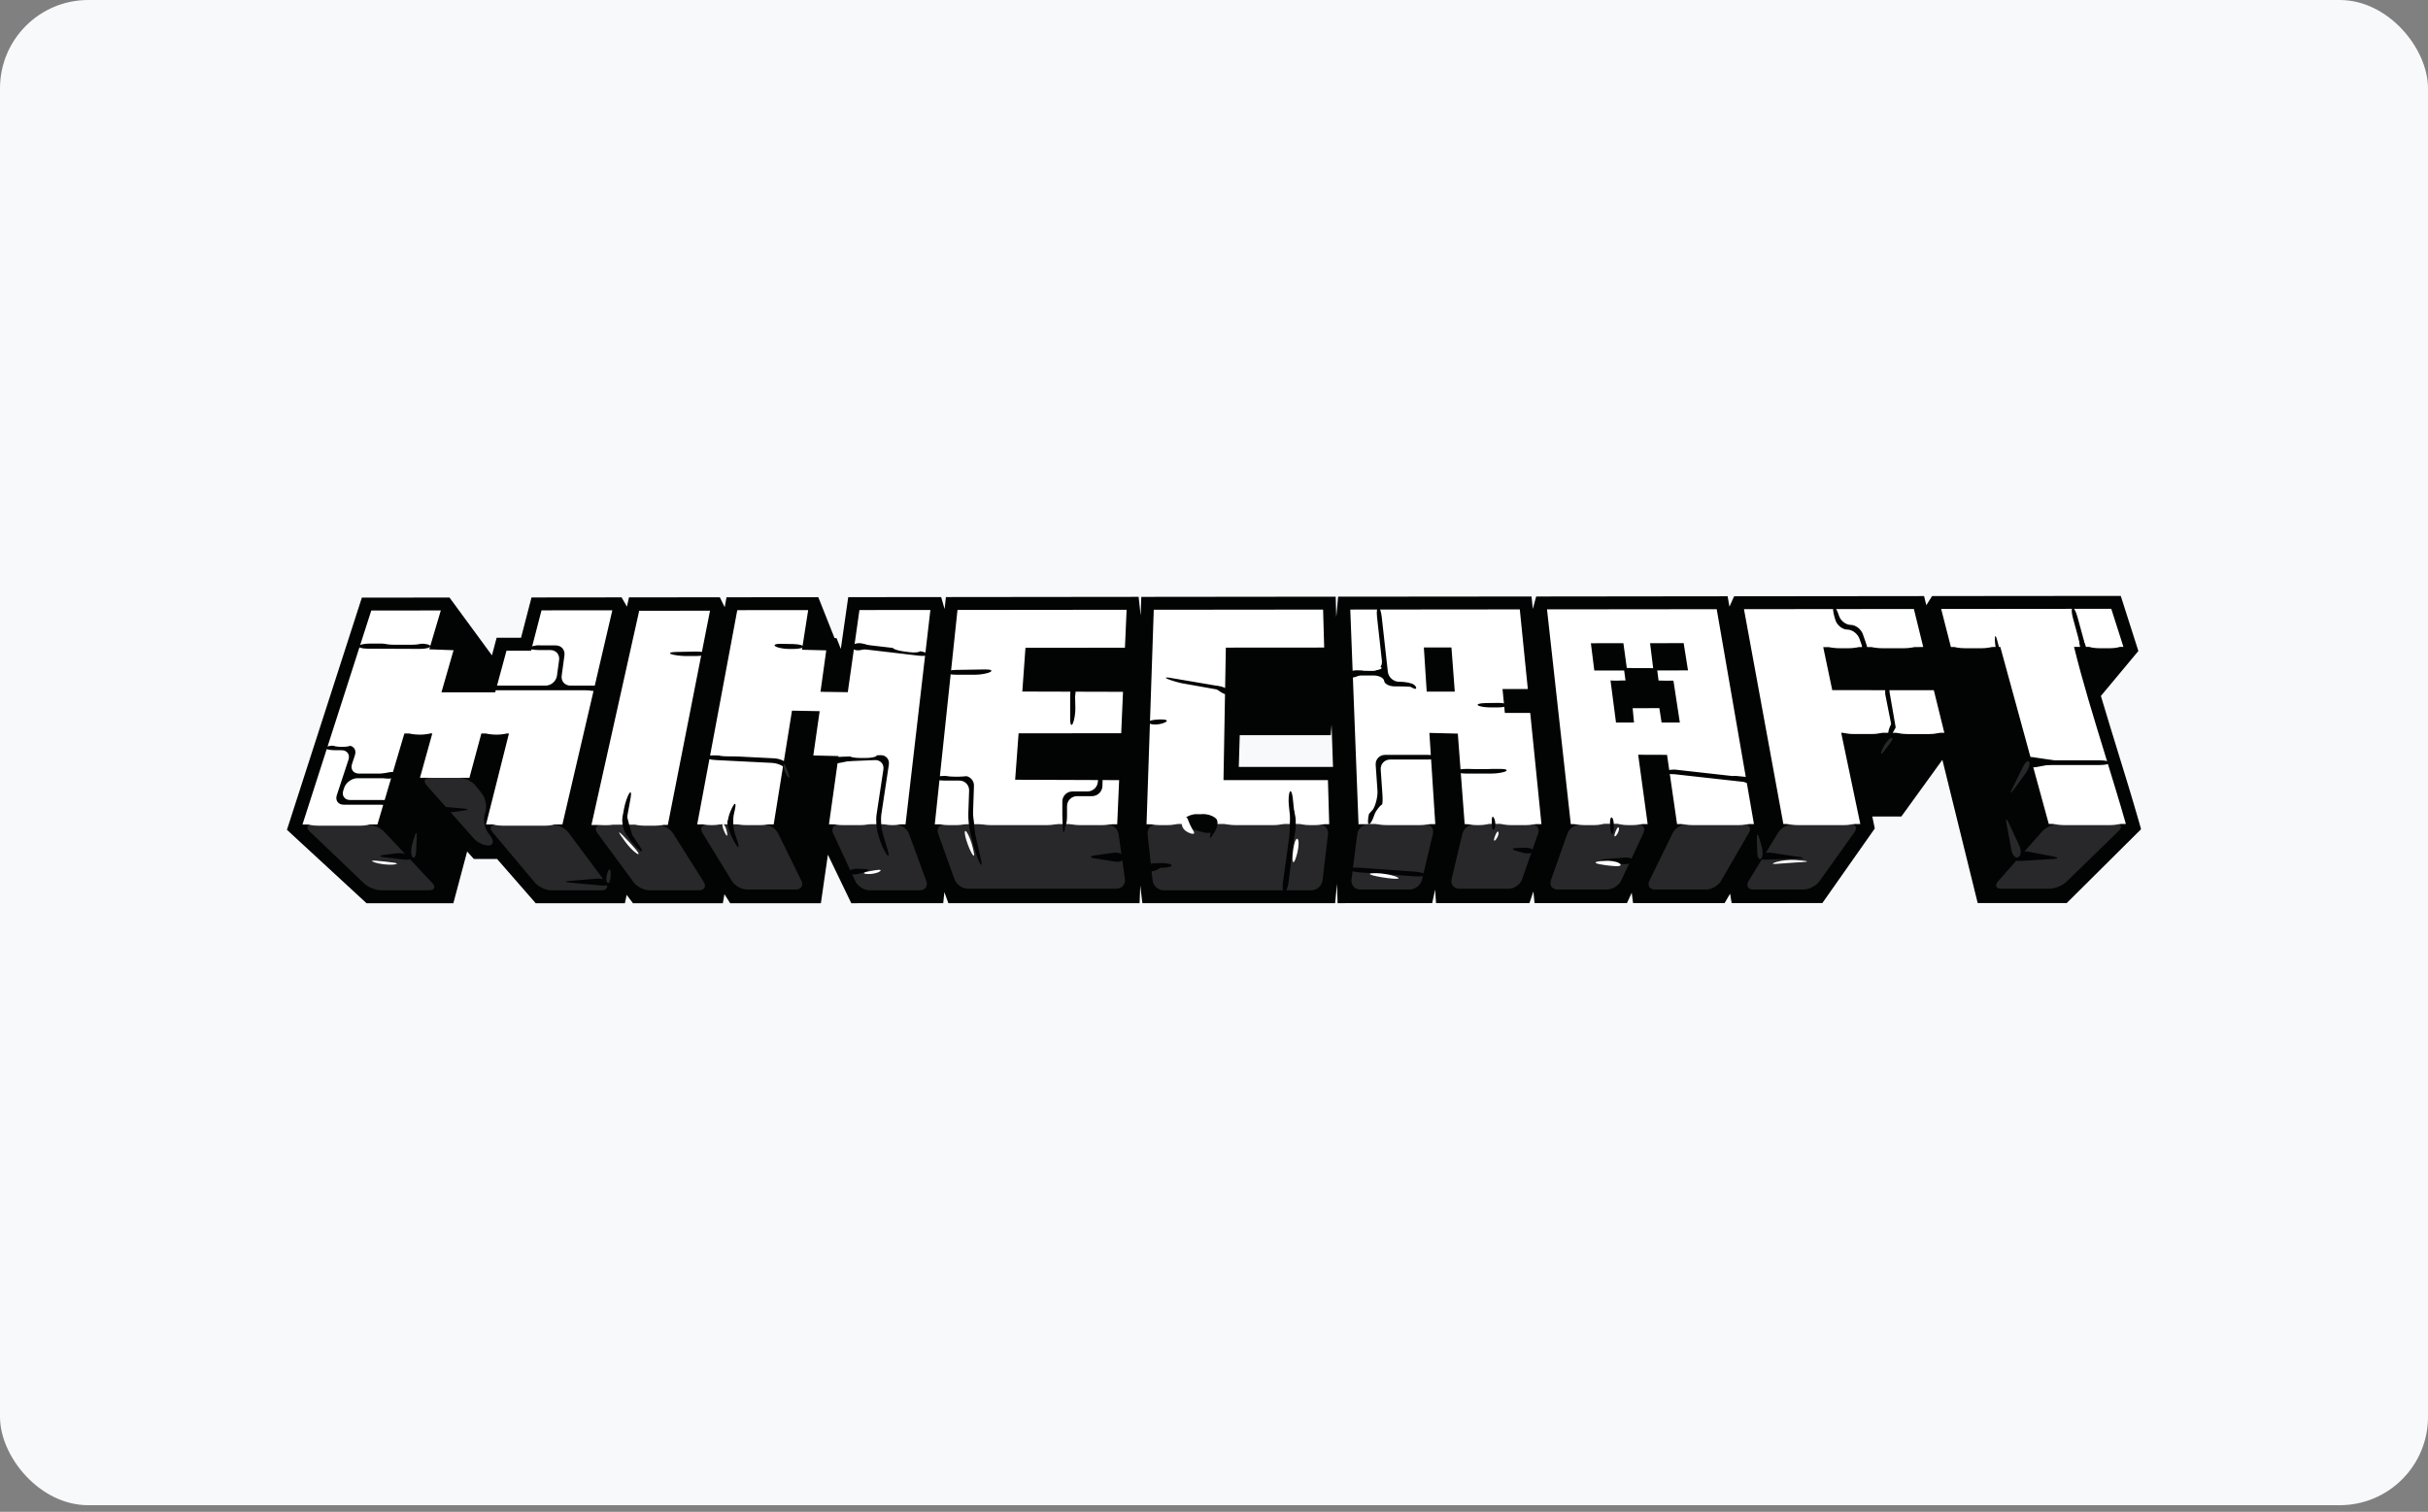
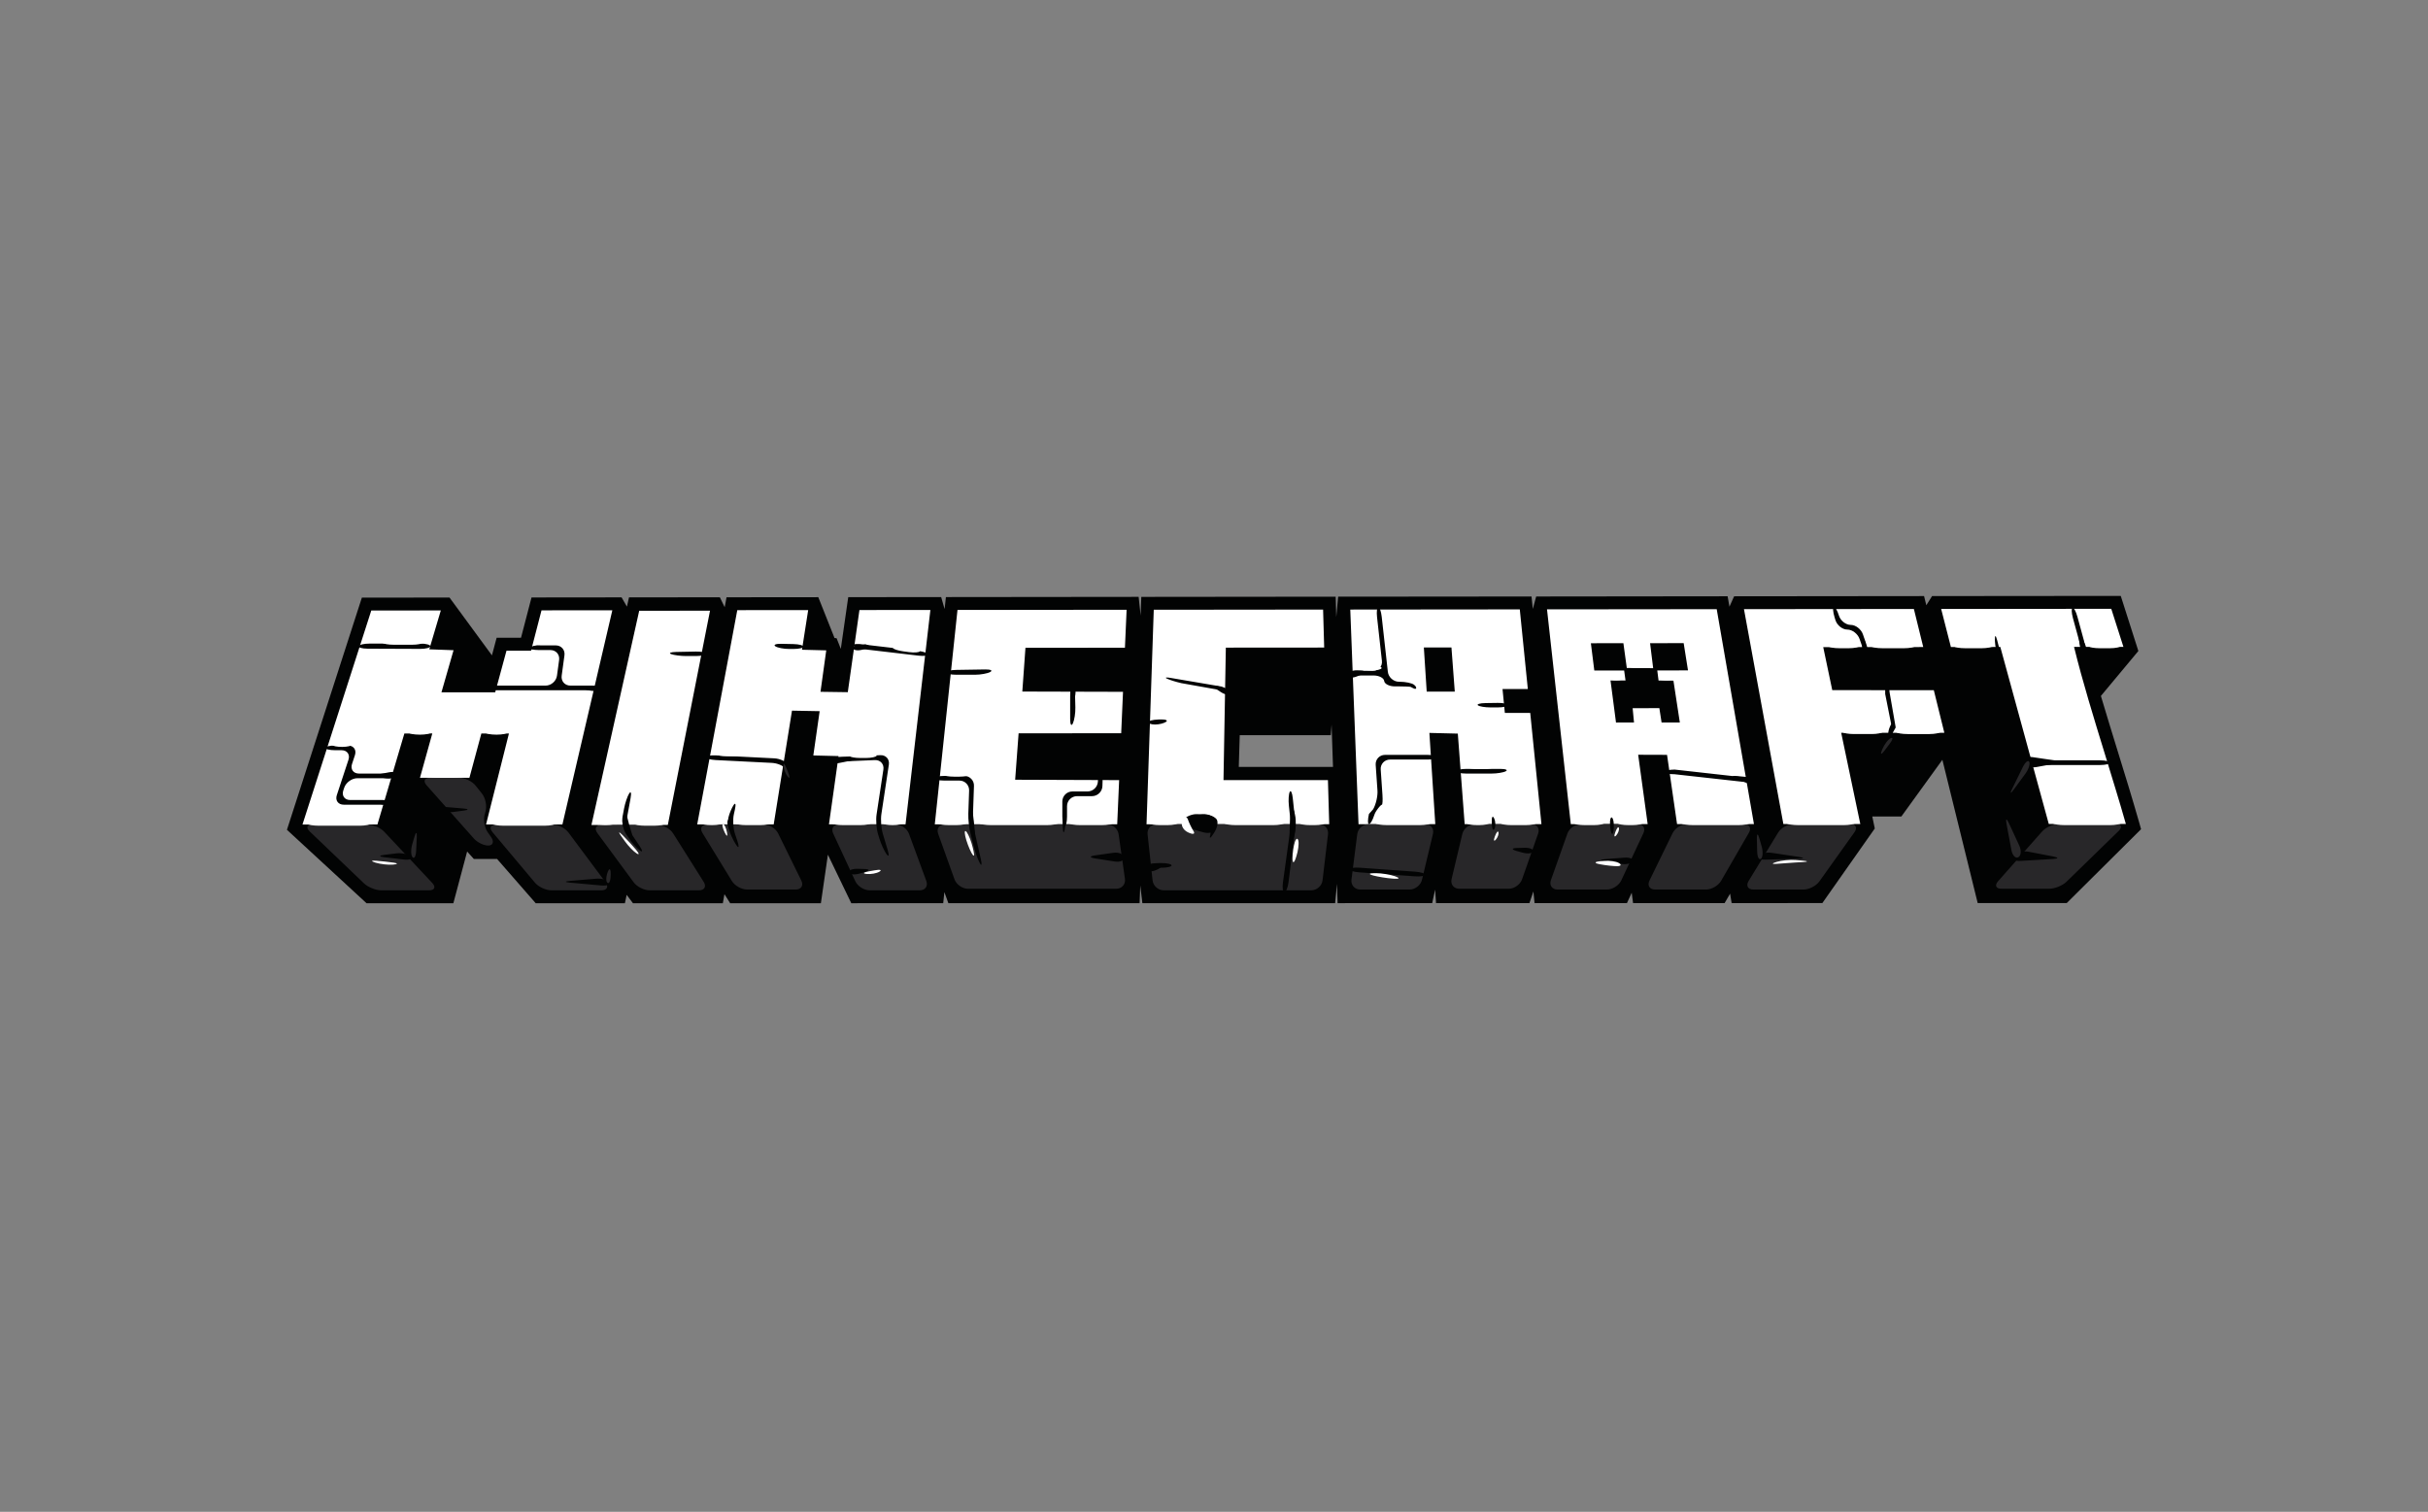
<svg xmlns="http://www.w3.org/2000/svg" width="220" height="137" viewBox="0 0 220 137" fill="none">
  <rect x="0" y="0" width="220" height="137" fill="#808080" stroke="none" />
-   <rect width="220" height="136.4" rx="8" fill="#f8f9fb" />
  <path d="M193.86 74.634 193.344 72.863 192.859 71.244S191.329 66.263 191.128 65.608C190.882 64.805 190.64 64.002 190.401 63.198L190.363 63.062l3.393-4.069L192.161 54 175.065 54.016 174.543 54.846 174.339 54.017 157.127 54.035 156.705 54.978 156.539 54.034 139.192 54.054 138.887 55.184 138.771 54.054 121.247 54.07 121.079 55.92 121.025 54.07 103.412 54.089 103.354 55.779 103.171 54.087 85.708 54.106 85.591 55.196 85.279 54.107 76.858 54.114 76.186 58.801 75.803 57.834 75.617 57.818 74.145 54.117 65.831 54.125 65.663 55.024 65.225 54.125 56.993 54.133 56.806 54.972 56.321 54.133 48.16 54.142 47.21 57.791 44.999 57.794l-.424 1.595-3.845-5.24L32.788 54.157 26 75.196l7.216 6.657h7.862L42.327 77.164 42.937 77.841h2.104l3.502 4.011L56.622 81.85 56.782 81.091 57.354 81.851 65.496 81.85 65.641 81.029 66.161 81.85 74.38 81.849 75.015 77.451l2.12 4.398L85.465 81.847 85.569 80.841 85.932 81.847 103.257 81.845 103.319 80.246 103.51 81.846 120.974 81.843 121.143 80.095 121.201 81.843 129.769 81.841 130.037 80.613 130.118 81.841 138.581 81.84 138.94 80.785 139.046 81.84H147.417L147.848 80.9l.125.939H156.265L156.763 80.983 156.903 81.839 165.122 81.836 169.874 75.076 169.647 73.993 172.28 73.992 175.998 68.853 179.198 81.835 187.266 81.834 194 75.141 193.86 74.634zm-81.614-5.138L112.333 66.624 120.581 66.619 120.653 65.665 120.783 69.494 112.246 69.497z" fill="#020303" />
  <path d="M41.096 58.921l-1.097 3.819h4.87l1.023-3.772L48.118 58.967 49.066 55.309 55.484 55.302 50.96 74.71 44.041 74.712 46.114 66.471 43.616 66.468l-1.081 4.014L38.053 70.484l1.118-4.018L36.639 66.472l-2.441 8.242L27.406 74.719l6.236-19.395L39.942 55.318 38.897 58.84 41.096 58.921zM64.335 55.341 60.511 74.754 53.59 74.757l4.328-19.411L64.335 55.341zM73.695 68.459 74.269 64.445 71.762 64.398 70.105 74.704 63.174 74.705l3.631-19.414L73.229 55.285 72.667 58.879 74.866 58.935 74.345 62.69 76.818 62.725 77.873 55.28 84.302 55.274 82.05 74.7 75.112 74.703 75.981 68.515 73.695 68.459zm27.71 2.235L101.23 74.694 84.701 74.699 86.758 55.272 102.082 55.256 101.93 58.696 92.916 58.704 92.632 62.667 101.756 62.692 101.591 66.446 92.295 66.452 91.983 70.659 101.405 70.694zm89.896-15.525 1.101 3.449L187.927 58.621 187.955 58.727C188.14 59.482 188.341 60.249 188.555 61.032 188.772 61.818 189.001 62.617 189.237 63.427 189.477 64.239 189.72 65.063 189.973 65.888 190.226 66.717 190.483 67.552 190.739 68.386 190.894 68.893 191.05 69.404 191.207 69.921 191.368 70.44 191.529 70.962 191.686 71.487 191.847 72.014 192.004 72.544 192.162 73.073 192.318 73.603 192.475 74.133 192.623 74.663L185.639 74.666 181.249 58.628 176.771 58.632 175.888 55.184 191.301 55.169zm-16.079 7.375L176.175 66.402 166.83 66.407 168.561 74.671 161.59 74.673 158.02 55.201 173.416 55.186 174.264 58.634 165.202 58.641 166.02 62.54 175.222 62.544zm-26.788 5.851L149.294 74.678 142.329 74.68l-2.155-19.46L155.551 55.204 158.924 74.676 151.957 74.678 151.05 68.404 148.434 68.395zM152.949 60.752 152.557 58.281 149.513 58.284 149.793 60.549 147.403 60.53 147.095 58.285 144.149 58.289 144.459 60.759 147.163 60.758 147.288 61.666 145.928 61.667 146.425 65.475 148.057 65.473 147.934 64.178 150.353 64.169 150.555 65.471 152.209 65.47 151.629 61.68 150.281 61.672 150.164 60.753 152.949 60.752zm-16.595 3.851L138.653 64.602l1.017 10.078L132.713 74.683 132.092 66.479 129.516 66.416 130.051 74.683 123.095 74.688l-.747-19.45L137.708 55.223 138.436 62.44 136.143 62.437 136.354 64.604zM131.817 62.673 131.515 58.671 129.015 58.672 129.273 62.674 131.817 62.673zm-20.744-3.985L119.984 58.681 119.885 55.239 104.542 55.255 103.886 74.692 120.439 74.688 120.324 70.691 110.86 70.694 111.073 58.688z" fill="#fff" />
  <path d="M28.315 74.718C27.816 74.718 27.702 75 28.062 75.345l4.923 4.708C33.344 80.397 34.048 80.68 34.548 80.68h4.334C39.381 80.68 39.51 80.382 39.17 80.016L34.819 75.376C34.48 75.013 33.791 74.715 33.292 74.715L28.315 74.718zM44.95 74.713C44.45 74.713 44.303 75.026 44.624 75.407l3.844 4.577C48.788 80.367 49.459 80.679 49.958 80.679h4.544C55.002 80.679 55.166 80.352 54.869 79.951L51.503 75.437C51.204 75.037 50.552 74.709 50.053 74.71L44.95 74.713z" fill="#282729" />
  <path d="M38.959 70.484C38.46 70.484 38.322 70.788 38.653 71.162L42.931 75.98C43.262 76.353 43.866 76.643 44.275 76.622 44.682 76.604 44.781 76.254 44.494 75.846L44.196 75.424C43.908 75.017 43.782 74.291 43.915 73.81L43.998 73.509C44.133 73.03 43.987 72.316 43.677 71.925L43.096 71.193C42.787 70.802 42.125 70.483 41.626 70.483H38.959V70.484zM54.496 74.757C53.996 74.758 53.831 75.087 54.126 75.489l3.288 4.46C57.708 80.351 58.359 80.68 58.859 80.68h4.476C63.834 80.68 64.026 80.335 63.759 79.912l-2.768-4.39C60.725 75.1 60.1 74.755 59.601 74.756L54.496 74.757zM64.081 74.705C63.582 74.705 63.386 75.053 63.647 75.478l2.667 4.357C66.575 80.261 67.195 80.609 67.695 80.609h4.404C72.599 80.609 72.828 80.243 72.607 79.796L70.504 75.517C70.284 75.07 69.696 74.704 69.197 74.704L64.081 74.705zM76.019 74.702C75.52 74.702 75.284 75.072 75.493 75.524L77.501 79.857C77.712 80.31 78.291 80.679 78.791 80.679H83.338C83.837 80.679 84.105 80.296 83.932 79.829L82.36 75.549C82.188 75.082 81.64 74.7 81.14 74.7L76.019 74.702zM85.607 74.699C85.108 74.699 84.837 75.084 85.005 75.55L86.487 79.683C86.654 80.154 87.2 80.537 87.7 80.537H101.149C101.649 80.537 102 80.132 101.93 79.64L101.356 75.589C101.286 75.095 100.819 74.693 100.322 74.693L85.607 74.699zM104.792 74.692C104.293 74.692 103.928 75.097 103.982 75.593L104.434 79.778C104.488 80.274 104.94 80.678 105.439 80.678h13.38C119.319 80.678 119.776 80.273 119.834 79.779l.497-4.192C120.389 75.091 120.028 74.687 119.529 74.687L104.792 74.692zM124.002 74.686C123.503 74.686 123.043 75.092 122.98 75.586L122.456 79.71C122.393 80.205 122.75 80.609 123.25 80.609h4.477C128.227 80.609 128.731 80.212 128.845 79.728l.994-4.163C129.953 75.079 129.641 74.683 129.142 74.684L124.002 74.686zM133.619 74.683C133.12 74.683 132.618 75.08 132.502 75.565L131.529 79.657C131.414 80.142 131.727 80.539 132.227 80.539H136.705C137.205 80.539 137.748 80.154 137.913 79.684L139.37 75.535C139.534 75.065 139.262 74.68 138.762 74.681L133.619 74.683zM143.235 74.679C142.734 74.679 142.19 75.063 142.023 75.533l-1.494 4.222C140.363 80.225 140.635 80.609 141.134 80.609H145.607C146.107 80.609 146.689 80.239 146.901 79.787L148.909 75.498C149.12 75.046 148.885 74.676 148.386 74.676L143.235 74.679zM152.863 74.676C152.363 74.677 151.777 75.043 151.558 75.491L149.458 79.794C149.24 80.243 149.47 80.609 149.969 80.609H154.585C155.085 80.609 155.697 80.256 155.946 79.825L158.468 75.46C158.719 75.029 158.514 74.676 158.014 74.676H152.863zM162.497 74.672C161.998 74.672 161.376 75.021 161.117 75.447L158.44 79.835C158.179 80.261 158.375 80.609 158.874 80.609H163.419C163.919 80.609 164.564 80.277 164.853 79.871L168.035 75.41C168.324 75.004 168.153 74.672 167.652 74.672L162.497 74.672zM186.547 74.665C186.047 74.665 185.369 74.97 185.038 75.344L181.043 79.859C180.712 80.233 180.851 80.538 181.351 80.538H185.682C186.183 80.538 186.883 80.253 187.241 79.906L191.975 75.295C192.331 74.947 192.216 74.663 191.715 74.663L186.547 74.665z" fill="#282729" />
  <path d="M32.493 58.551C32.447 58.677 32.817 58.782 33.316 58.783L38.076 58.802C38.575 58.804 38.989 58.697 38.996 58.564 39.003 58.431 38.6 58.321 38.101 58.321H33.486C32.986 58.321 32.539 58.425 32.493 58.551zM32.163 68.421C32.318 67.948 32.038 67.56 31.539 67.56h-1.163C29.876 67.56 29.469 67.656 29.469 67.772 29.469 67.888 29.877 67.984 30.376 67.984H30.951C31.45 67.984 31.732 68.37 31.576 68.844l-1.058 3.214C30.362 72.534 30.643 72.92 31.143 72.92h3.566C35.209 72.92 35.617 72.825 35.617 72.708 35.617 72.592 35.209 72.497 34.709 72.497H31.729C31.229 72.497 30.948 72.109 31.105 71.636L31.189 71.382C31.345 70.909 31.881 70.522 32.38 70.522H35.133C35.633 70.522 36.042 70.427 36.042 70.311 36.042 70.194 35.633 70.099 35.133 70.099H32.519C32.02 70.099 31.739 69.713 31.895 69.238L32.163 68.421zm18.982-9.039C51.212 58.89 50.858 58.485 50.36 58.485L48.98 58.487C48.48 58.488 48.036 58.583 47.992 58.699 47.947 58.813 48.32 58.908 48.82 58.908h1.055C50.375 58.908 50.729 59.312 50.661 59.806l-.194 1.426C50.4 61.725 49.936 62.129 49.438 62.129H45.077C44.577 62.129 44.169 62.224 44.169 62.34 44.169 62.456 44.577 62.552 45.077 62.552h8.573C54.149 62.552 54.557 62.456 54.557 62.34 54.557 62.224 54.149 62.129 53.65 62.129H51.679C51.18 62.129 50.825 61.725 50.894 61.232L51.145 59.383zM57.135 72.338C57.224 71.847 57.167 71.656 57.006 71.91 56.846 72.164 56.64 72.773 56.547 73.264L56.412 73.983C56.32 74.472 56.474 75.21 56.755 75.624L56.983 75.959C57.264 76.371 57.712 76.87 57.979 77.067 58.246 77.265 58.237 77.088 57.959 76.674L57.194 75.531C56.916 75.117 56.762 74.377 56.852 73.887L57.135 72.338zM63.959 59.238C63.959 59.122 63.551 59.034 63.052 59.044L61.262 59.079C60.763 59.089 60.561 59.176 60.814 59.273 61.066 59.37 61.682 59.45 62.181 59.45H63.051C63.551 59.45 63.959 59.354 63.959 59.238zM66.589 73.365C66.698 72.878 66.643 72.695 66.469 72.957 66.296 73.221 66.088 73.72 66.006 74.067 65.924 74.414 65.99 75.045 66.152 75.468 66.314 75.892 66.594 76.428 66.774 76.66 66.955 76.89 66.974 76.694 66.817 76.22L66.586 75.529C66.429 75.056 66.388 74.27 66.496 73.784L66.589 73.365zm-1.711-4.912C64.378 68.428 63.966 68.502 63.959 68.618 63.953 68.735 64.357 68.85 64.856 68.876L69.931 69.132C70.428 69.156 70.967 69.379 71.126 69.626 71.285 69.871 71.495 70.021 71.593 69.959 71.691 69.896 71.615 69.601 71.423 69.305 71.233 69.008 70.666 68.745 70.17 68.72L64.878 68.453zM70.25 58.564C70.444 58.699 71.011 58.809 71.51 58.809H71.896C72.395 58.809 72.804 58.714 72.804 58.597 72.804 58.481 72.395 58.376 71.896 58.365L70.804 58.341C70.305 58.329 70.055 58.43 70.25 58.564zM76.308 68.581C75.81 68.602 75.404 68.715 75.409 68.83 75.414 68.947 75.827 69.024 76.324 69.003L79.272 68.878C79.771 68.857 80.118 69.243 80.043 69.736L79.427 73.803C79.351 74.295 79.407 75.088 79.552 75.566L79.681 75.992C79.826 76.469 80.113 77.099 80.322 77.393 80.532 77.687 80.584 77.537 80.442 77.059L79.986 75.535C79.844 75.058 79.788 74.264 79.862 73.772L80.539 69.291C80.614 68.798 80.267 68.412 79.767 68.433L76.308 68.581zM77.318 58.462C77.298 58.577 77.684 58.739 78.178 58.822L83.202 59.411C83.697 59.472 84.102 59.426 84.102 59.31 84.102 59.193 83.697 59.046 83.202 58.985L78.249 58.405C77.756 58.321 77.337 58.347 77.318 58.462zM88.251 71.217C88.255 71.099 88.236 70.982 88.194 70.872 88.152 70.762 88.088 70.662 88.006 70.578 87.924 70.493 87.826 70.426 87.718 70.38 87.609 70.335 87.492 70.311 87.375 70.312H85.578C85.079 70.312 84.67 70.408 84.67 70.523 84.67 70.639 85.079 70.736 85.578 70.736H86.935C87.053 70.735 87.169 70.758 87.278 70.804 87.386 70.85 87.485 70.917 87.567 71.001 87.648 71.086 87.712 71.186 87.754 71.296 87.796 71.406 87.816 71.523 87.811 71.64L87.739 73.732C87.721 74.23 87.808 75.031 87.932 75.514L88.268 76.822C88.392 77.304 88.624 77.935 88.786 78.223 88.946 78.512 88.988 78.35 88.877 77.864L88.334 75.474C88.225 74.989 88.148 74.183 88.165 73.686L88.251 71.217zM85.73 60.931C85.73 61.048 86.139 61.144 86.638 61.144H88.355C88.854 61.144 89.469 61.032 89.722 60.898 89.975 60.761 89.772 60.657 89.273 60.664L86.638 60.706C86.139 60.714 85.73 60.815 85.73 60.931zm11.683 2.174C97.402 62.607 97.296 62.199 97.177 62.199 97.062 62.199 96.967 62.607 96.967 63.105v2.067C96.967 65.671 97.077 65.839 97.214 65.55 97.349 65.258 97.45 64.614 97.438 64.115L97.413 63.105zM99.48 70.816C99.469 71.058 99.366 71.287 99.191 71.455 99.016 71.624 98.783 71.719 98.54 71.721H97.166C96.668 71.721 96.258 72.128 96.258 72.627v1.362C96.258 74.489 96.353 74.895 96.471 74.895 96.588 74.895 96.683 74.488 96.683 73.99V73.05C96.683 72.552 97.091 72.146 97.592 72.146h1.359C99.451 72.146 99.873 71.738 99.889 71.24L99.904 70.801C99.921 70.302 99.84 69.892 99.723 69.887 99.607 69.883 99.496 70.287 99.48 70.785L99.48 70.816zM116.864 71.759C116.767 71.945 116.731 72.502 116.784 72.997L116.874 73.851C116.926 74.347 116.912 75.156 116.844 75.649L116.247 79.966C116.179 80.458 116.239 80.856 116.381 80.85 116.525 80.843 116.693 80.433 116.754 79.939L117.286 75.657C117.347 75.162 117.354 74.352 117.3 73.857L117.137 72.323C117.084 71.828 116.961 71.574 116.864 71.759zM104.105 78.422C104.105 78.538 104.513 78.634 105.013 78.634H105.248C105.747 78.634 106.155 78.539 106.155 78.422 106.155 78.306 105.747 78.211 105.248 78.211H105.013C104.513 78.211 104.105 78.306 104.105 78.422zm1.627-16.927C105.965 61.611 106.554 61.797 107.041 61.906L110.539 62.529C110.998 62.727 111.41 62.801 111.456 62.694 111.503 62.588 111.153 62.371 110.68 62.215L106.199 61.453C105.709 61.359 105.498 61.379 105.732 61.495zM105.659 65.409C105.854 65.273 105.605 65.177 105.106 65.195L104.942 65.201C104.442 65.219 104.035 65.329 104.035 65.445 104.035 65.561 104.321 65.656 104.67 65.656 105.02 65.656 105.465 65.545 105.659 65.409zm19.76-3.703C125.449 61.977 125.882 62.2 126.383 62.2H126.779C127.278 62.2 127.749 62.222 127.822 62.247 127.899 62.273 128.18 62.472 128.279 62.413 128.378 62.353 128.305 62.187 128.117 62.044 127.929 61.901 127.345 61.781 126.846 61.779H126.762C126.262 61.779 125.808 61.372 125.752 60.878L125.196 55.884C125.139 55.387 124.999 54.993 124.884 55.007 124.769 55.02 124.718 55.436 124.774 55.931L125.215 59.89C125.271 60.385 124.905 60.79 124.407 60.79h-1.44C122.467 60.79 122.06 60.885 122.06 61 122.06 61.116 122.468 61.211 122.967 61.211H124.454C124.955 61.211 125.387 61.434 125.419 61.706zM124.812 71.643C124.845 72.14 124.67 72.9 124.421 73.332L124.041 73.758C123.925 74.243 123.923 74.659 124.037 74.683 124.152 74.707 124.37 74.34 124.521 73.865 124.521 73.865 124.579 73.658 124.764 73.397 124.946 73.135 125.149 72.92 125.21 72.92 125.273 72.92 125.297 72.513 125.263 72.017L125.106 69.733C125.096 69.617 125.111 69.501 125.149 69.391 125.188 69.281 125.249 69.18 125.328 69.095 125.408 69.01 125.504 68.942 125.612 68.897 125.719 68.851 125.835 68.829 125.951 68.83H129.352C129.852 68.83 130.259 68.735 130.259 68.618 130.259 68.503 129.851 68.406 129.352 68.406h-3.855C124.998 68.406 124.616 68.814 124.65 69.31L124.812 71.643zM131.954 69.888C131.954 70.005 132.362 70.1 132.861 70.1H135.145C135.645 70.1 136.227 70.005 136.441 69.888 136.658 69.772 136.424 69.676 135.925 69.676L132.86 69.677C132.362 69.677 131.954 69.772 131.954 69.888zM133.914 63.916C134.042 64.02 134.553 64.106 135.052 64.106H135.711C136.211 64.106 136.619 64.011 136.619 63.895 136.619 63.778 136.211 63.688 135.711 63.696L134.594 63.712C134.092 63.719 133.788 63.811 133.914 63.916zM122.271 78.774C122.261 78.89 122.662 79.015 123.16 79.05L128.207 79.412C128.704 79.449 129.118 79.383 129.128 79.267 129.136 79.151 128.736 79.028 128.237 78.991L123.193 78.63C122.695 78.594 122.28 78.659 122.271 78.774zm29.461-9.037C151.232 69.743 150.825 69.842 150.826 69.958 150.826 70.075 151.236 70.166 151.735 70.161L157.906 70.845C158.402 70.893 158.843 70.843 158.882 70.734 158.924 70.626 158.549 70.495 158.054 70.445L151.732 69.737zm19.239-7.82C170.862 61.956 170.794 62.394 170.817 62.893L171.381 65.73C171.167 66.18 171.077 66.591 171.183 66.643 171.288 66.695 171.551 66.371 171.768 65.922L171.217 62.751C171.191 62.254 171.082 61.879 170.971 61.917zM167.696 56.628C167.249 56.628 166.769 56.248 166.625 55.786 166.483 55.322 166.276 54.972 166.164 55.006 166.054 55.04 166.082 55.458 166.228 55.934L166.306 56.186C166.452 56.663 166.938 57.052 167.388 57.052 167.836 57.052 168.337 57.437 168.498 57.909L168.709 58.52C168.871 58.991 169.094 59.346 169.202 59.308 169.312 59.271 169.27 58.854 169.108 58.383L168.799 57.485C168.638 57.014 168.141 56.628 167.696 56.628zm16.763 12.272C183.961 68.901 183.553 68.996 183.553 69.112 183.553 69.23 183.961 69.325 184.459 69.325H190.278C190.779 69.325 191.186 69.23 191.186 69.112 191.186 68.996 190.778 68.901 190.278 68.901H184.459zM188.853 58.956C188.964 58.925 188.951 58.507 188.818 58.027L188.235 55.895C188.106 55.414 187.905 55.046 187.791 55.077 187.681 55.107 187.695 55.526 187.826 56.006L188.409 58.137C188.542 58.617 188.741 58.986 188.853 58.956z" fill="#020303" />
  <path d="M47.808 58.832h1.901C50.209 58.832 50.216 58.753 49.726 58.658L49.07 58.53C48.58 58.434 48.205 58.522 48.234 58.727L47.808 58.832zM37.17 77.61C36.977 77.396 36.412 77.271 35.918 77.331L34.821 77.466C34.325 77.526 34.325 77.623 34.821 77.682L36.621 77.893C37.118 77.951 37.365 77.823 37.17 77.61zm17.988 2.329C55.023 79.725 54.505 79.584 54.007 79.627L51.647 79.826C51.149 79.867 51.149 79.939 51.645 79.985L54.503 80.243C55 80.288 55.296 80.151 55.158 79.938zM76.93 79.057C76.872 78.863 77.231 78.716 77.731 78.73L78.319 78.748C78.818 78.761 78.835 78.888 78.354 79.027L77.906 79.156C77.427 79.295 76.988 79.25 76.93 79.057zm24.913-1.375C101.805 77.391 101.37 77.21 100.875 77.28L99.207 77.517C98.714 77.588 98.714 77.708 99.206 77.786L101.015 78.07C101.509 78.148 101.881 77.973 101.843 77.682zM103.927 78.689C103.902 78.398 104.288 78.209 104.783 78.264L104.836 78.27C105.333 78.328 105.371 78.55 104.92 78.766L104.792 78.827C104.341 79.042 103.952 78.98 103.927 78.689zM88.168 73.838C88.109 73.411 87.998 73.379 87.92 73.767 87.842 74.155 87.895 74.863 88.038 75.34L88.153 75.719C88.296 76.197 88.386 76.18 88.351 75.684L88.339 75.517C88.296 74.956 88.239 74.396 88.168 73.838zM96.436 74.154C96.339 73.98 96.273 74.244 96.291 74.742L96.298 74.978C96.316 75.476 96.394 75.566 96.473 75.178 96.55 74.79 96.534 74.329 96.436 74.154zM79.686 73.978C79.666 73.55 79.587 73.55 79.511 73.978 79.433 74.405 79.498 75.141 79.655 75.614L79.787 76.01C79.944 76.483 80.007 76.466 79.924 75.976L79.871 75.648C79.781 75.095 79.719 74.537 79.686 73.978zM66.22 74.296C66.142 74.121 66.013 74.153 65.938 74.366 65.86 74.58 65.94 74.975 66.115 75.247 66.29 75.518 66.418 75.487 66.398 75.176 66.378 74.867 66.298 74.471 66.22 74.296zM56.819 73.997C56.723 73.569 56.548 73.616 56.432 74.101V74.103C56.315 74.587 56.506 75.27 56.855 75.619 57.204 75.969 57.379 75.921 57.244 75.514 57.081 75.014 56.94 74.508 56.819 73.997zM39.893 73.379C39.757 73.205 40.053 73.098 40.55 73.141L41.99 73.266C42.488 73.308 42.489 73.395 41.995 73.459L41.041 73.582C40.546 73.645 40.029 73.554 39.893 73.379zM116.983 73.676C117.054 73.183 117.195 73.177 117.302 73.664L117.345 73.868C117.45 74.355 117.431 75.148 117.303 75.629L117.13 76.276C117.002 76.756 116.886 76.743 116.872 76.245L116.854 75.66C116.84 75.161 116.886 74.35 116.957 73.857L116.983 73.676zM111.314 62.8C111.314 63.013 110.976 62.957 110.563 62.679L110.296 62.498C109.883 62.218 109.942 62.084 110.428 62.2L110.43 62.2C110.917 62.318 111.314 62.586 111.314 62.8zm27.602 14.351C138.974 76.957 138.613 76.811 138.113 76.825L137.455 76.844C136.957 76.858 136.942 76.979 137.422 77.115L137.936 77.259C138.418 77.393 138.858 77.344 138.916 77.151zM135.381 74.155C135.244 73.864 135.148 74.034 135.167 74.532L135.17 74.625C135.19 75.122 135.299 75.339 135.415 75.106 135.533 74.874 135.518 74.446 135.381 74.155zM147.929 78.034C148.006 77.82 147.661 77.679 147.165 77.719L145.441 77.856C144.942 77.896 144.939 77.989 145.433 78.064L146.89 78.286C147.382 78.361 147.85 78.247 147.929 78.034zM146.161 74.261C146.082 74.027 145.972 74.011 145.914 74.225 145.856 74.439 145.873 74.915 145.949 75.284 146.027 75.652 146.138 75.668 146.195 75.319 146.254 74.97 146.239 74.493 146.161 74.261zm25.056-7.511C171.042 66.691 171.058 66.278 171.253 65.832 171.447 65.386 171.59 65.427 171.57 65.925L171.569 65.95C171.551 66.448 171.392 66.808 171.217 66.749zM159.342 77.54C159.517 77.327 160.064 77.212 160.558 77.286L163.003 77.652C163.497 77.726 163.493 77.798 162.995 77.812L159.932 77.901C159.433 77.917 159.168 77.753 159.342 77.54zm23.183.0C182.739 77.249 183.315 77.087 183.806 77.183L186.053 77.615C186.543 77.71 186.536 77.81 186.038 77.84L183.044 78.015C182.543 78.046 182.311 77.831 182.525 77.54zM183.446 69.076C183.348 68.746 183.671 68.537 184.165 68.61L186.186 68.908C186.679 68.981 186.682 69.115 186.19 69.205L184.516 69.511C184.025 69.601 183.544 69.406 183.446 69.076zm-2.37-9.803C180.921 59.137 180.778 58.618 180.761 58.121L180.757 58.027C180.74 57.529 180.829 57.517 180.956 57.998L181.127 58.644C181.254 59.126 181.231 59.41 181.076 59.273zM158.601 71.088 157.324 70.577C156.86 70.392 156.887 70.278 157.384 70.325L158.741 70.452m-48.663 4.725C110.174 74.906 110.174 74.477 110.078 74.224 109.982 73.973 109.494 73.768 108.995 73.768H108.476c-.5.0-1.051.237-1.226.529C107.075 74.588 107.326 74.938 107.806 75.074L109.031 75.423C109.511 75.558 109.982 75.447 110.078 75.176z" fill="#020303" />
-   <path d="M109.234 74.471C108.902 74.123 108.919 73.837 109.269 73.837 109.619 73.837 110.049 74.011 110.223 74.225 110.397 74.439 110.324 74.959 110.059 75.381L109.961 75.538C109.695 75.96 109.56 76.036 109.656 75.706 109.756 75.375 109.564 74.821 109.234 74.471zM77.25 58.603C77.29 58.332 77.717 58.208 78.201 58.33L78.418 58.384C78.903 58.506 78.901 58.697 78.415 58.81L78.064 58.892C77.578 59.005 77.211 58.876 77.25 58.603zM54.385 62.446C54.287 62.621 53.812 62.667 53.326 62.551L53.041 62.483C52.556 62.366 52.566 62.247 53.066 62.217L53.654 62.182C54.153 62.153 54.483 62.271 54.385 62.446zM35.973 70.24C36.052 70.006 35.713 69.894 35.224 69.99L34.464 70.138C33.974 70.233 33.976 70.375 34.469 70.451L34.934 70.524C35.427 70.601 35.895 70.474 35.973 70.24z" fill="#020303" />
+   <path d="M109.234 74.471C108.902 74.123 108.919 73.837 109.269 73.837 109.619 73.837 110.049 74.011 110.223 74.225 110.397 74.439 110.324 74.959 110.059 75.381L109.961 75.538C109.695 75.96 109.56 76.036 109.656 75.706 109.756 75.375 109.564 74.821 109.234 74.471zM77.25 58.603L78.418 58.384C78.903 58.506 78.901 58.697 78.415 58.81L78.064 58.892C77.578 59.005 77.211 58.876 77.25 58.603zM54.385 62.446C54.287 62.621 53.812 62.667 53.326 62.551L53.041 62.483C52.556 62.366 52.566 62.247 53.066 62.217L53.654 62.182C54.153 62.153 54.483 62.271 54.385 62.446zM35.973 70.24C36.052 70.006 35.713 69.894 35.224 69.99L34.464 70.138C33.974 70.233 33.976 70.375 34.469 70.451L34.934 70.524C35.427 70.601 35.895 70.474 35.973 70.24z" fill="#020303" />
  <path d="M37.383 77.681C37.228 77.507 37.215 76.972 37.356 76.495L37.551 75.834C37.692 75.356 37.787 75.372 37.764 75.87L37.707 77.093C37.684 77.592 37.538 77.855 37.383 77.681zM55.053 80.008C54.898 79.911 54.898 79.483 55.053 79.056 55.209 78.629 55.336 78.688 55.336 79.187V79.278C55.336 79.777 55.209 80.105 55.053 80.008zM70.992 69.394C70.973 69.084 71.106 69.208 71.289 69.673L71.401 69.962C71.585 70.425 71.575 70.614 71.38 70.382 71.186 70.149 71.011 69.704 70.992 69.394zM159.556 77.822C159.73 77.686 159.761 77.183 159.624 76.704L159.415 75.977C159.278 75.498 159.175 75.514 159.189 76.011L159.217 77.163C159.228 77.661 159.381 77.958 159.556 77.822zM182.88 77.68C183.133 77.544 183.169 77.063 182.959 76.612L182.023 74.589C181.814 74.135 181.718 74.165 181.809 74.656L182.255 77.037C182.346 77.527 182.628 77.817 182.88 77.68zM183.869 69.041C183.772 68.847 183.512 69.054 183.292 69.501L182.326 71.472C182.105 71.919 182.167 71.956 182.462 71.555L183.51 70.124C183.805 69.723 183.967 69.236 183.869 69.041z" fill="#282729" />
  <path d="M168.707 59.379 168.746 58.24C168.762 57.741 168.879 57.729 169.005 58.211L169.343 59.52" fill="#020303" />
  <path d="M34.03 78.174C33.583 78.038 33.615 77.959 34.101 77.999 34.632 78.043 35.162 78.101 35.69 78.175 36.078 78.233 36.047 78.313 35.62 78.35 35.192 78.389 34.477 78.31 34.03 78.174zm22.375-2.498C56.053 75.325 56.002 75.368 56.291 75.773L56.65 76.273C56.94 76.679 57.4 77.153 57.673 77.328 57.945 77.503 57.929 77.361 57.638 77.011 57.263 76.572 56.872 76.147 56.465 75.736L56.405 75.677zM65.518 74.684C65.4 74.684 65.464 75.016 65.659 75.425 65.853 75.832 65.948 75.832 65.871 75.425 65.793 75.016 65.634 74.684 65.518 74.684zM78.525 79.198C78.136 79.159 78.221 79.055 78.712 78.964L79.254 78.867C79.745 78.777 79.941 78.832 79.688 78.987 79.438 79.142 78.913 79.237 78.525 79.198zM87.606 75.424C87.43 75.172 87.367 75.33 87.463 75.776 87.561 76.222 87.816 76.906 88.029 77.293 88.242 77.681 88.325 77.602 88.212 77.117L88.13 76.766C88.016 76.28 87.781 75.676 87.606 75.424zM117.646 76.199C117.587 75.908 117.443 75.956 117.328 76.304 117.211 76.653 117.115 77.319 117.115 77.786 117.115 78.251 117.245 78.245 117.404 77.774L117.465 77.588C117.622 77.115 117.704 76.49 117.646 76.199zM107.636 74.257C107.538 73.96 107.312 74.011 107.135 74.369 106.957 74.728 107.181 75.2 107.629 75.418L107.651 75.428C108.098 75.645 108.321 75.593 108.141 75.31 107.964 75.029 107.735 74.555 107.636 74.257zm16.794 5.081C123.983 79.222 124.026 79.127 124.525 79.127H124.689C125.188 79.127 125.962 79.254 126.41 79.409 126.856 79.564 126.816 79.663 126.316 79.627L126.15 79.615C125.652 79.579 124.878 79.455 124.43 79.338zm11.345-3.914C135.738 75.249 135.593 75.409 135.457 75.776 135.319 76.144 135.352 76.288 135.528 76.094 135.701 75.9 135.815 75.597 135.775 75.424zM146.688 75.039C146.649 74.866 146.505 75.024 146.37 75.393 146.233 75.761 146.266 75.905 146.441 75.71 146.615 75.515 146.728 75.214 146.688 75.039zM144.936 78.311C144.445 78.217 144.452 78.1 144.948 78.051L145.333 78.014C145.829 77.967 146.443 78.054 146.697 78.211 146.949 78.365 146.87 78.493 146.52 78.493 146.17 78.493 145.483 78.416 144.992 78.321L144.936 78.311zM160.974 78.281C160.526 78.319 160.526 78.24 160.974 78.105 161.421 77.968 162.194 77.892 162.69 77.934L163.356 77.992C163.852 78.034 163.852 78.093 163.353 78.121L162.692 78.158C162.194 78.188 161.42 78.243 160.974 78.281z" fill="#fff" />
  <path d="M171.324 66.89C171.091 66.988 170.743 67.443 170.552 67.903L170.542 67.922C170.351 68.382 170.44 68.434 170.741 68.037L171.197 67.436C171.502 67.038 171.558 66.792 171.324 66.89z" fill="#282729" />
  <path d="M188.891 59.168C188.676 59.168 188.462 58.761 188.413 58.266L188.377 57.883C188.328 57.386 188.458 57.352 188.663 57.806L188.907 58.342C189.112 58.796 189.105 59.168 188.891 59.168zm-66.795 2.009C122.078 60.925 122.471 60.733 122.969 60.749L123.273 60.759C123.772 60.776 123.803 60.945 123.342 61.136L122.97 61.288C122.509 61.479 122.116 61.428 122.096 61.177zM97.252 62.094C97.056 61.996 96.949 62.321 97.014 62.815L97.064 63.207C97.129 63.701 97.272 63.708 97.386 63.222L97.4 63.154C97.514 62.668 97.446 62.191 97.252 62.094zM75.021 68.971C74.963 68.777 75.324 68.619 75.823 68.619H77.755C78.254 68.619 78.262 68.699 77.772 68.796L76.018 69.145C75.529 69.243 75.078 69.165 75.021 68.971zM35.565 72.849C35.595 72.704 35.21 72.584 34.71 72.584h-.464C33.746 72.584 33.735 72.681 34.219 72.799L34.63 72.9C35.114 73.019 35.535 72.995 35.565 72.849z" fill="#020303" />
  <path d="M28.536 74.462C28.037 74.468 27.708 74.551 27.806 74.648 27.904 74.746 28.393 74.825 28.892 74.825h3.699C33.088 74.825 33.577 74.73 33.675 74.613 33.772 74.496 33.442 74.406 32.943 74.412L28.536 74.462zm16.753.0C44.789 74.468 44.46 74.551 44.558 74.648 44.655 74.746 45.142 74.825 45.641 74.825h3.699C49.839 74.825 50.327 74.73 50.425 74.613 50.523 74.496 50.192 74.406 49.694 74.412L45.29 74.462zM54.708 74.389C54.209 74.404 53.827 74.498 53.859 74.595 53.892 74.693 54.327 74.772 54.827 74.772H54.891C55.39 74.772 55.826 74.676 55.86 74.56 55.892 74.442 55.512 74.362 55.012 74.377L54.708 74.389zM37.903 66.19C37.404 66.206 37.022 66.3 37.055 66.396 37.09 66.493 37.525 66.573 38.024 66.573H38.087C38.586 66.573 39.021 66.478 39.055 66.362 39.089 66.244 38.707 66.163 38.208 66.179L37.903 66.19zm6.944.0C44.348 66.206 43.968 66.3 44 66.396 44.035 66.493 44.469 66.573 44.968 66.573H45.031C45.53 66.573 45.965 66.478 45.999 66.362 46.033 66.244 45.651 66.163 45.151 66.179L44.847 66.19zm-13.89 1.107C30.458 67.315 30.075 67.409 30.105 67.507 30.134 67.604 30.54 67.683 31.005 67.683 31.47 67.683 31.874 67.587 31.904 67.471 31.934 67.355 31.55 67.275 31.052 67.294L30.957 67.297zM39.281 70.117C38.781 70.127 38.424 70.213 38.485 70.311 38.548 70.409 39.007 70.486 39.505 70.486h1.66C41.665 70.486 42.123 70.392 42.184 70.276 42.246 70.16 41.888 70.072 41.389 70.081L39.281 70.117zm-3.817-12.059C34.964 58.067 34.607 58.153 34.669 58.25 34.73 58.347 35.189 58.426 35.688 58.426h1.662C37.849 58.426 38.308 58.331 38.369 58.215 38.429 58.098 38.071 58.01 37.572 58.018L35.464 58.058zM64.355 74.389C63.856 74.404 63.474 74.498 63.508 74.595 63.542 74.693 63.977 74.772 64.475 74.772H64.538C65.037 74.772 65.473 74.676 65.507 74.56 65.54 74.442 65.159 74.362 64.659 74.377L64.355 74.389zM80.84 74.386C80.34 74.403 79.957 74.498 79.988 74.596 80.017 74.693 80.423 74.773 80.887 74.773 81.354 74.773 81.758 74.677 81.787 74.56 81.817 74.444 81.431 74.364 80.935 74.382L80.84 74.386zM67.43 74.401C66.931 74.413 66.565 74.499 66.619 74.596 66.673 74.694 67.125 74.772 67.624 74.772H68.865C69.364 74.772 69.816 74.676 69.87 74.56 69.923 74.444 69.558 74.356 69.059 74.367L67.43 74.401zM76.176 74.402C75.676 74.412 75.318 74.498 75.378 74.596 75.438 74.694 75.896 74.772 76.395 74.772h1.564C78.459 74.772 78.915 74.677 78.976 74.56 79.036 74.444 78.676 74.355 78.177 74.366L76.176 74.402zM85.825 74.397C85.326 74.409 84.954 74.499 84.996 74.596 85.04 74.693 85.484 74.771 85.983 74.771H86.659C87.158 74.771 87.603 74.675 87.647 74.559 87.692 74.443 87.319 74.358 86.819 74.37L85.825 74.397zm19.135.0C104.461 74.409 104.089 74.499 104.133 74.596 104.178 74.693 104.623 74.771 105.122 74.771H105.795C106.293 74.771 106.739 74.675 106.784 74.559 106.829 74.443 106.456 74.358 105.958 74.37L104.96 74.397zM118.584 74.393C118.085 74.407 117.708 74.498 117.747 74.595 117.787 74.693 118.226 74.772 118.727 74.772H119.119C119.619 74.772 120.059 74.676 120.098 74.56 120.139 74.443 119.762 74.359 119.263 74.374L118.584 74.393zM125.371 74.407C124.872 74.415 124.531 74.498 124.615 74.596 124.699 74.693 125.176 74.771 125.675 74.771H128.64C129.138 74.771 129.616 74.675 129.701 74.559 129.786 74.443 129.446 74.353 128.946 74.359L125.371 74.407zM133.746 74.391C133.247 74.406 132.868 74.498 132.902 74.596 132.937 74.693 133.374 74.772 133.871 74.772H134.013C134.513 74.772 134.949 74.677 134.984 74.56 135.019 74.444 134.64 74.362 134.139 74.377L133.746 74.391zM136.769 74.401C136.267 74.413 135.905 74.499 135.959 74.596 136.013 74.694 136.466 74.772 136.965 74.772H138.237C138.736 74.772 139.189 74.676 139.244 74.56 139.297 74.444 138.933 74.356 138.434 74.367L136.769 74.401zM143.447 74.398C142.947 74.409 142.577 74.498 142.623 74.596 142.67 74.693 143.116 74.772 143.616 74.772H144.414C144.913 74.772 145.36 74.677 145.406 74.56 145.452 74.444 145.082 74.358 144.582 74.37L143.447 74.398zM147.423 74.393C146.923 74.408 146.547 74.499 146.583 74.596 146.622 74.693 147.062 74.772 147.562 74.772H147.893C148.391 74.772 148.831 74.677 148.867 74.56 148.905 74.444 148.528 74.36 148.029 74.375L147.423 74.393zM153.044 74.409C152.544 74.415 152.22 74.498 152.324 74.596 152.428 74.693 152.921 74.772 153.42 74.772H157.511C158.01 74.772 158.504 74.677 158.608 74.56 158.711 74.444 158.388 74.353 157.889 74.358L153.044 74.409zM162.584 74.409C162.084 74.415 161.76 74.498 161.864 74.596 161.967 74.693 162.461 74.772 162.961 74.772H167.052C167.552 74.772 168.045 74.677 168.15 74.56 168.255 74.444 167.931 74.353 167.432 74.358L162.584 74.409zm24.12.0C186.205 74.415 185.882 74.498 185.988 74.596 186.091 74.693 186.584 74.772 187.085 74.772H191.171C191.671 74.772 192.165 74.677 192.269 74.56 192.373 74.444 192.049 74.353 191.552 74.358L186.704 74.409zM177.851 58.373C177.352 58.383 176.991 58.469 177.05 58.567 177.108 58.664 177.565 58.742 178.064 58.742h1.505C180.068 58.742 180.525 58.647 180.584 58.531 180.642 58.414 180.281 58.327 179.782 58.336L177.851 58.373zM170.322 58.376C169.824 58.384 169.471 58.469 169.538 58.567 169.606 58.664 170.069 58.742 170.57 58.742h1.971C173.042 58.742 173.504 58.647 173.572 58.531 173.638 58.414 173.285 58.327 172.785 58.334L170.322 58.376zM166.505 58.368C166.006 58.38 165.635 58.47 165.683 58.566 165.729 58.663 166.175 58.742 166.676 58.742H167.524C168.024 58.742 168.469 58.647 168.517 58.531 168.564 58.414 168.196 58.329 167.695 58.341L166.505 58.368zm1.274 7.782C167.279 66.16 166.922 66.246 166.982 66.344 167.041 66.441 167.499 66.519 167.998 66.519H169.596C170.095 66.519 170.552 66.424 170.613 66.309 170.674 66.192 170.315 66.105 169.815 66.113L167.779 66.151zm-23.271-8.309C144.008 57.853 143.638 57.942 143.685 58.039 143.732 58.136 144.178 58.215 144.678 58.215H145.525C146.025 58.215 146.47 58.12 146.517 58.004 146.563 57.888 146.194 57.801 145.694 57.814L144.508 57.842zm5.405.0C149.413 57.853 149.044 57.942 149.091 58.039 149.137 58.136 149.585 58.215 150.084 58.215H150.934C151.432 58.215 151.879 58.12 151.926 58.004 151.971 57.888 151.603 57.801 151.102 57.814L149.913 57.842zM146.452 61.266C146.048 61.283 145.738 61.38 145.762 61.477 145.786 61.575 146.098 61.654 146.454 61.654S147.122 61.558 147.144 61.442C147.166 61.327 146.854 61.247 146.452 61.266zM148.377 60.155C147.878 60.174 147.494 60.269 147.522 60.367 147.55 60.464 147.941 60.544 148.389 60.544 148.838 60.544 149.227 60.448 149.255 60.331 149.283 60.214 148.898 60.134 148.399 60.154L148.377 60.155zm-24.067.212C123.81 60.385 123.425 60.48 123.454 60.578 123.481 60.675 123.871 60.755 124.32 60.755 124.769 60.755 125.159 60.659 125.19 60.543 125.22 60.426 124.834 60.346 124.337 60.365L124.31 60.367zM130.353 65.979C129.852 65.995 129.472 66.087 129.509 66.184 129.543 66.281 129.981 66.361 130.48 66.361H130.636C131.136 66.361 131.573 66.267 131.607 66.15 131.641 66.033 131.262 65.951 130.763 65.966L130.353 65.979zM126.112 68C125.613 68.012 125.248 68.098 125.302 68.195 125.357 68.293 125.808 68.371 126.309 68.371h1.238C128.046 68.371 128.499 68.275 128.552 68.159 128.606 68.042 128.241 67.955 127.743 67.966L126.112 68zM186.119 68.423C185.62 68.435 185.257 68.521 185.311 68.619 185.365 68.716 185.819 68.794 186.317 68.794H187.554C188.054 68.794 188.507 68.699 188.562 68.582 188.615 68.466 188.251 68.38 187.754 68.39L186.119 68.423zM86.304 70.004C85.805 70.018 85.428 70.11 85.468 70.206 85.509 70.302 85.95 70.38 86.449 70.38H86.935C87.434 70.38 87.877 70.286 87.918 70.169 87.959 70.053 87.585 69.97 87.085 69.983L86.304 70.004zM77.82 68.311C77.321 68.324 76.946 68.416 76.986 68.512 77.026 68.608 77.467 68.688 77.966 68.688H78.453C78.953 68.688 79.395 68.593 79.436 68.477 79.477 68.36 79.102 68.276 78.602 68.29L77.82 68.311zM65.731 68.152C65.232 68.165 64.857 68.257 64.898 68.353 64.94 68.451 65.383 68.53 65.881 68.53H66.368C66.866 68.53 67.309 68.434 67.35 68.317 67.391 68.201 67.015 68.117 66.516 68.13L65.731 68.152zM47.446 61.7C46.947 61.709 46.583 61.794 46.638 61.891 46.694 61.989 47.147 62.069 47.647 62.072L48.978 62.077C49.477 62.079 49.932 61.985 49.987 61.868 50.044 61.752 49.682 61.663 49.182 61.671L47.446 61.7zm34.323-3.066C81.273 58.579 80.887 58.618 80.915 58.719 80.942 58.822 81.369 58.96 81.863 59.027L82.347 59.092C82.842 59.159 83.292 59.124 83.348 59.015 83.403 58.906 83.044 58.771 82.546 58.717L81.769 58.633zM133.799 69.316C133.299 69.329 132.924 69.419 132.965 69.516 133.005 69.613 133.448 69.692 133.946 69.692H134.433C134.931 69.692 135.373 69.597 135.415 69.48 135.454 69.364 135.08 69.28 134.579 69.294L133.799 69.316zm15.267-1.48C148.567 67.849 148.192 67.939 148.233 68.037 148.274 68.133 148.716 68.212 149.215 68.212H149.701C150.201 68.212 150.642 68.116 150.683 68 150.722 67.882 150.348 67.8 149.85 67.813L149.066 67.836zM112.38 58.223C111.881 58.228 111.576 58.312 111.704 58.409 111.832 58.506 112.344 58.585 112.843 58.585H118.219C118.718 58.585 119.229 58.491 119.357 58.373 119.483 58.257 119.179 58.165 118.679 58.17L112.38 58.223zM94.2 58.277C93.701 58.282 93.399 58.365 93.531 58.461 93.663 58.559 94.18 58.637 94.678 58.637h5.606C100.783 58.637 101.298 58.543 101.43 58.425 101.562 58.309 101.259 58.218 100.76 58.222L94.2 58.277zM93.247 65.993C92.747 66.001 92.397 66.087 92.468 66.184 92.538 66.282 93.005 66.362 93.505 66.362h2.226C96.229 66.362 96.696 66.267 96.767 66.15 96.838 66.034 96.487 65.945 95.988 65.953L93.247 65.993zM98.121 65.993C97.623 66 97.269 66.087 97.336 66.184 97.404 66.282 97.867 66.362 98.367 66.362H100.357C100.855 66.362 101.319 66.267 101.386 66.151 101.454 66.034 101.1 65.945 100.601 65.953L98.121 65.993zM108.567 73.383C108.067 73.399 107.686 73.494 107.718 73.59 107.75 73.686 108.184 73.766 108.684 73.766H108.699C109.198 73.766 109.633 73.671 109.666 73.555 109.701 73.438 109.319 73.357 108.819 73.374L108.567 73.383zM107.132 60.983C106.636 60.925 106.257 60.964 106.292 61.066 106.327 61.17 106.759 61.31 107.253 61.378L108.165 61.505C108.66 61.572 109.117 61.539 109.18 61.43 109.244 61.32 108.892 61.185 108.395 61.127L107.132 60.983zm45.587 8.359C152.222 69.284 151.845 69.322 151.881 69.424 151.913 69.527 152.349 69.666 152.843 69.735L153.752 69.861C154.248 69.928 154.704 69.896 154.767 69.787 154.831 69.679 154.478 69.543 153.983 69.487L152.719 69.342zM151.067 61.266C150.693 61.283 150.404 61.38 150.426 61.477 150.446 61.575 150.735 61.654 151.066 61.654 151.398 61.654 151.686 61.558 151.707 61.442 151.729 61.327 151.441 61.247 151.067 61.266zm21.536 4.887C172.104 66.161 171.75 66.246 171.816 66.343 171.884 66.44 172.346 66.52 172.846 66.52H174.821C175.319 66.52 175.785 66.424 175.85 66.308 175.916 66.192 175.562 66.105 175.062 66.111L172.603 66.152zM190.095 58.37C189.596 58.381 189.226 58.47 189.275 58.567 189.324 58.664 189.772 58.742 190.271 58.742H191.178C191.679 58.742 192.127 58.648 192.174 58.531 192.224 58.414 191.855 58.329 191.355 58.34L190.095 58.37zM111.641 74.408C111.142 74.415 110.809 74.499 110.899 74.596 110.992 74.693 111.476 74.772 111.974 74.772h3.401C115.874 74.772 116.358 74.677 116.451 74.56 116.542 74.444 116.209 74.354 115.71 74.36L111.641 74.408zM89.376 74.411C88.877 74.416 88.568 74.498 88.688 74.595 88.809 74.693 89.315 74.772 89.816 74.772h5.044C95.359 74.772 95.867 74.676 95.987 74.559 96.109 74.442 95.798 74.351 95.299 74.356L89.376 74.411zM97.647 74.404C97.148 74.413 96.794 74.499 96.86 74.596 96.927 74.693 97.389 74.772 97.888 74.772H99.83C100.329 74.772 100.791 74.676 100.859 74.56 100.924 74.444 100.569 74.355 100.07 74.363L97.647 74.404zM58.297 74.451C57.798 74.463 57.425 74.552 57.472 74.649 57.518 74.746 57.964 74.825 58.464 74.825H59.281C59.779 74.825 60.226 74.73 60.272 74.613 60.319 74.496 59.949 74.412 59.45 74.423L58.297 74.451z" fill="#fff" />
</svg>